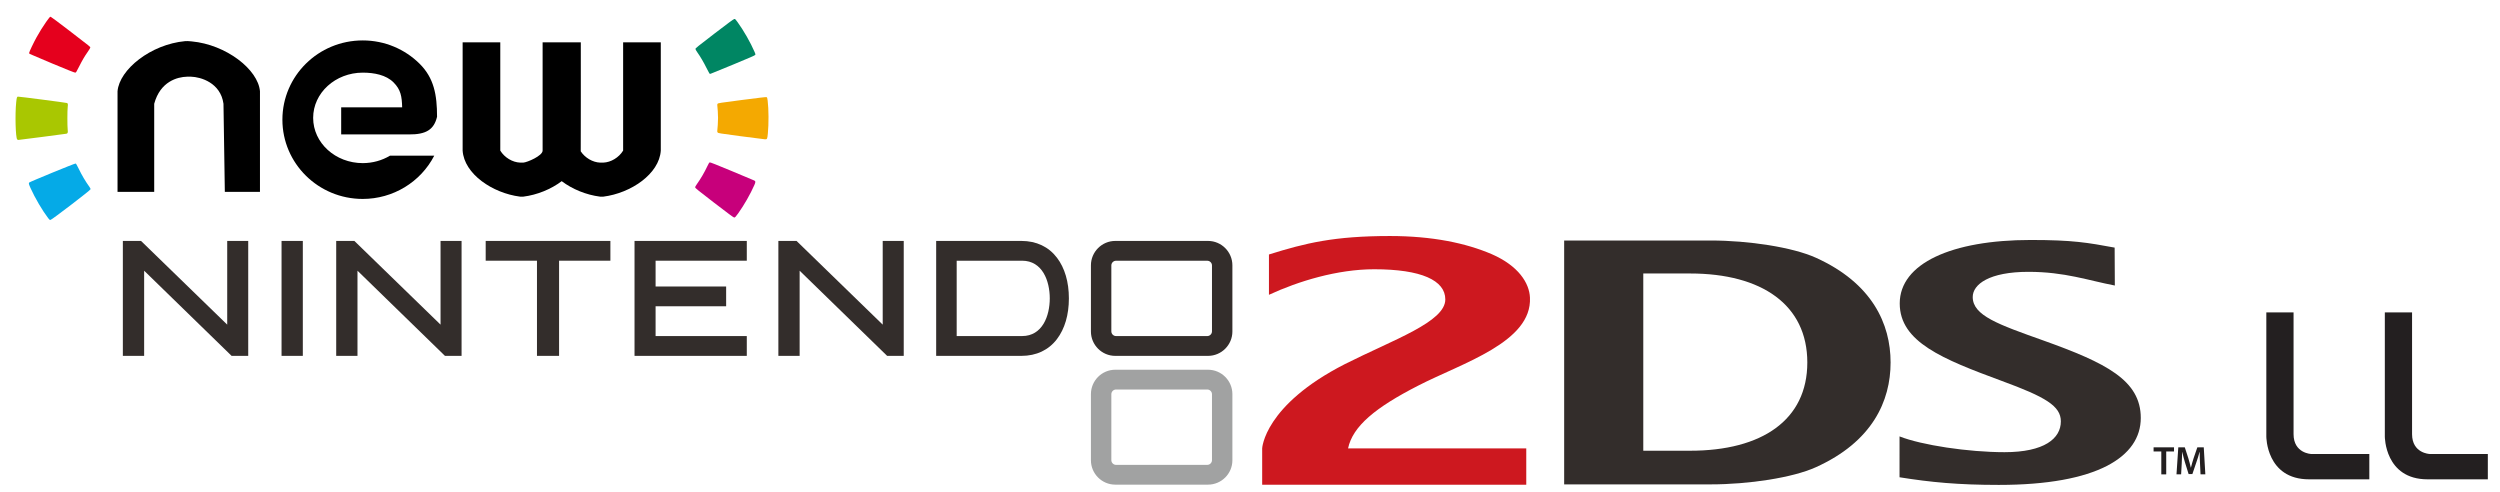
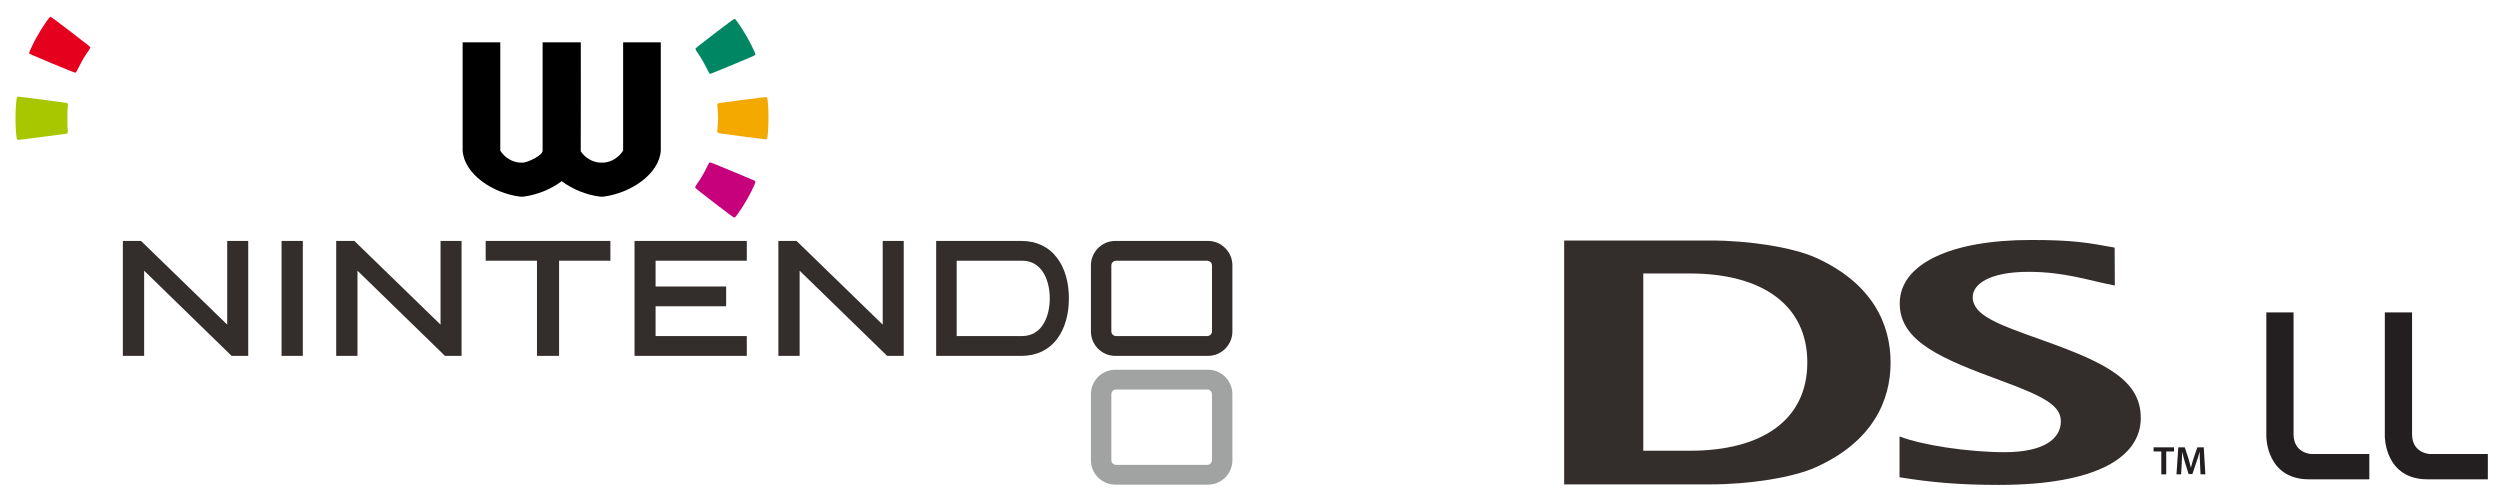
<svg xmlns="http://www.w3.org/2000/svg" xmlns:ns1="http://www.inkscape.org/namespaces/inkscape" xmlns:ns2="http://sodipodi.sourceforge.net/DTD/sodipodi-0.dtd" xmlns:ns3="&amp;#38;ns_ai;" version="1.1" width="2590" height="510" id="svg5765" ns1:version="0.91 r13725" ns2:docname="New Nintendo 2DS LL logo.svg">
  <ns2:namedview pagecolor="#ffffff" bordercolor="#666666" borderopacity="1" objecttolerance="10" gridtolerance="10" guidetolerance="10" ns1:pageopacity="0" ns1:pageshadow="2" ns1:window-width="1920" ns1:window-height="1001" id="namedview38" showgrid="false" ns1:zoom="0.22735481" ns1:cx="1621.7165" ns1:cy="79.015157" ns1:window-x="-9" ns1:window-y="-9" ns1:window-maximized="1" ns1:current-layer="layer2" />
  <defs id="defs5767">
    <clipPath id="clipPath4439">
      <path d="m 76.965,496.958 257.093,0 0,52.963 -257.093,0 0,-52.963 z" id="path4441" ns1:connector-curvature="0" />
    </clipPath>
    <pattern y="0" x="0" height="6" width="6" patternUnits="userSpaceOnUse" id="EMFhbasepattern" />
  </defs>
  <g ns1:groupmode="layer" id="layer2" ns1:label="Vectores" style="display:inline" transform="translate(0,240.709)">
    <g transform="translate(-301.522,-413.085)" id="layer1">
      <g transform="matrix(9.263,0,0,-9.263,-402.584,5397.076)" id="g4435">
        <g clip-path="url(#clipPath4439)" id="g4437">
          <g transform="translate(211.564,512.577)" id="g4443">
            <path d="m 0,0 c 0,-0.292 -0.241,-0.531 -0.534,-0.531 l -10.189,0 c -0.296,0 -0.533,0.239 -0.533,0.531 l 0,7.37 c 0,0.293 0.237,0.53 0.533,0.53 l 10.189,0 C -0.241,7.9 0,7.663 0,7.37 L 0,0 Z m -0.442,10.111 -10.375,0 c -1.502,0 -2.722,-1.229 -2.722,-2.726 l 0,-7.402 c 0,-1.495 1.22,-2.723 2.722,-2.723 l 10.375,0 c 1.502,0 2.725,1.228 2.725,2.723 l 0,7.402 c 0,1.497 -1.223,2.726 -2.725,2.726" id="path4445" style="fill:#a1a2a2;fill-opacity:1;fill-rule:nonzero;stroke:none" ns1:connector-curvature="0" />
          </g>
          <g transform="translate(92.134,533.763)" id="g4447">
            <path d="m 0,0 0,-9.524 -2.381,0 0,12.855 2.033,0 9.639,-9.363 0,9.363 1.904,0 0.446,0 0,-12.855 -1.86,0 L 0,0 Z" id="path4449" style="fill:#332d2b;fill-opacity:1;fill-rule:nonzero;stroke:none" ns1:connector-curvature="0" />
          </g>
          <g transform="translate(115.995,533.763)" id="g4451">
            <path d="m 0,0 0,-9.524 -2.38,0 0,12.855 2.031,0 9.639,-9.363 0,9.363 1.908,0 0.444,0 0,-12.855 -1.859,0 L 0,0 Z" id="path4453" style="fill:#332d2b;fill-opacity:1;fill-rule:nonzero;stroke:none" ns1:connector-curvature="0" />
          </g>
          <g transform="translate(165.447,533.763)" id="g4455">
            <path d="m 0,0 0,-9.524 -2.379,0 0,12.855 2.031,0 9.638,-9.363 0,9.363 1.907,0 0.445,0 0,-12.855 -1.858,0 L 0,0 Z" id="path4457" style="fill:#332d2b;fill-opacity:1;fill-rule:nonzero;stroke:none" ns1:connector-curvature="0" />
          </g>
          <g transform="translate(109.441,537.093)" id="g4459">
            <path d="m 0,0 0.44,0 0,-12.854 -2.379,0 L -1.939,0 0,0 Z" id="path4461" style="fill:#332d2b;fill-opacity:1;fill-rule:nonzero;stroke:none" ns1:connector-curvature="0" />
          </g>
          <g transform="translate(143.843,537.093)" id="g4463">
            <path d="m 0,0 0.438,0 0,-2.211 -5.74,0 0,-10.643 -2.472,0 0,10.643 -5.736,0 0,2.211 L 0,0 Z" id="path4465" style="fill:#332d2b;fill-opacity:1;fill-rule:nonzero;stroke:none" ns1:connector-curvature="0" />
          </g>
          <g transform="translate(159.09,537.093)" id="g4467">
            <path d="m 0,0 0.446,0 0,-2.211 -10.201,0 0,-2.885 7.891,0 0,-2.211 -7.891,0 0,-3.333 10.201,0 0,-2.214 -12.556,0 L -12.11,0 0,0 Z" id="path4469" style="fill:#332d2b;fill-opacity:1;fill-rule:nonzero;stroke:none" ns1:connector-curvature="0" />
          </g>
          <g transform="translate(190.321,526.453)" id="g4471">
            <path d="m 0,0 -7.31,0 0,8.429 0.068,0 7.242,0 C 2.287,8.429 3.101,6.156 3.101,4.217 3.101,2.27 2.287,0 0,0 M 3.905,8.762 C 2.976,9.988 1.598,10.64 -0.068,10.64 l -9.537,0 0,-12.855 9.537,0 c 1.666,0 3.044,0.651 3.973,1.878 0.871,1.143 1.334,2.713 1.334,4.554 0,1.831 -0.463,3.408 -1.334,4.545" id="path4473" style="fill:#332d2b;fill-opacity:1;fill-rule:nonzero;stroke:none" ns1:connector-curvature="0" />
          </g>
          <g transform="translate(211.564,526.981)" id="g4475">
            <path d="m 0,0 c 0,-0.29 -0.241,-0.529 -0.534,-0.529 l -10.189,0 c -0.296,0 -0.533,0.239 -0.533,0.529 l 0,7.37 c 0,0.291 0.237,0.528 0.533,0.528 l 10.189,0 C -0.241,7.898 0,7.661 0,7.37 L 0,0 Z m -0.442,10.112 -10.375,0 c -1.502,0 -2.722,-1.23 -2.722,-2.727 l 0,-7.404 c 0,-1.496 1.22,-2.724 2.722,-2.724 l 10.375,0 c 1.502,0 2.725,1.228 2.725,2.724 l 0,7.404 c 0,1.497 -1.223,2.727 -2.725,2.727" id="path4477" style="fill:#332d2b;fill-opacity:1;fill-rule:nonzero;stroke:none" ns1:connector-curvature="0" />
          </g>
          <g transform="translate(288.462,515.231)" id="g4479">
            <path d="m 0,0 c 2.469,-0.974 7.679,-1.764 11.744,-1.764 4.451,0 6.298,1.528 6.298,3.445 0,1.72 -1.714,2.731 -6.63,4.533 -6.571,2.429 -11.39,4.34 -11.39,8.656 0,4.47 5.798,7.099 14.642,7.099 4.748,0 6.378,-0.3 9.395,-0.853 l 0.021,-4.241 c -2.961,0.563 -5.586,1.531 -9.664,1.531 -4.369,0 -6.23,-1.387 -6.23,-2.817 0,-2.075 2.866,-3.067 7.898,-4.86 7.002,-2.507 10.898,-4.441 10.898,-8.667 0,-4.348 -4.878,-7.487 -15.882,-7.487 -4.52,0 -7.635,0.298 -11.1,0.855 L 0,0 Z" id="path4481" style="fill:#332d2b;fill-opacity:1;fill-rule:nonzero;stroke:none" ns1:connector-curvature="0" />
          </g>
          <g transform="translate(265.038,533.452)" id="g4483">
            <path d="m 0,0 -5.236,0 0,-19.823 5.236,0 c 8.039,0 13.11,3.437 13.11,9.871 C 13.11,-3.52 8.039,0 0,0 m 14.06,-21.67 c -2.593,-1.173 -7.491,-1.917 -11.777,-1.917 l -16.368,0 0,27.276 16.368,0 c 4.286,0 9.184,-0.754 11.779,-1.924 6.304,-2.846 8.362,-7.401 8.362,-11.717 0,-4.319 -2.039,-8.867 -8.364,-11.718" id="path4485" style="fill:#332d2b;fill-opacity:1;fill-rule:nonzero;stroke:none" ns1:connector-curvature="0" />
          </g>
          <g transform="translate(239.479,524.79)" id="g4487" />
          <g transform="translate(317.665,513.58)" id="g4491" />
          <g transform="translate(321.997,512.252)" id="g4495" />
        </g>
      </g>
    </g>
    <g id="g4344" transform="translate(38.151,10)">
      <g id="g4237" transform="matrix(1.149,0,0,1.149,-118.267,-365.409)">
-         <path id="path3412" d="m 113.225,296.597 c -5.325,-6.976 -11.908,-18.185 -15.974,-27.202 -1.507,-3.342 -1.737,-4.225 -1.285,-4.938 0.388,-0.613 41.22,-17.375 41.905,-17.203 0.455,0.114 1.104,1.189 2.679,4.437 3.042,6.276 6.101,11.453 9.897,16.755 0.772,1.079 0.982,1.597 0.854,2.106 -0.243,0.966 -34.78,27.392 -35.996,27.541 -0.768,0.094 -0.981,-0.059 -2.079,-1.498 z" style="display:inline;fill:#05aae7" ns1:connector-curvature="0" />
        <path id="path3410" d="m 85.225,225.528 c -1.462,-1.616 -2.026,-22.668 -0.896,-33.463 0.428,-4.09 0.65,-4.863 1.468,-5.123 0.506,-0.161 43.407,5.415 44.29,5.756 0.886,0.342 1.019,1.033 0.691,3.587 -0.388,3.018 -0.402,17.239 -0.019,20.4 0.313,2.584 0.063,3.429 -1.094,3.702 -0.859,0.203 -42.721,5.624 -43.427,5.624 -0.317,0 -0.773,-0.217 -1.013,-0.483 z" style="display:inline;fill:#a9c701" ns1:connector-curvature="0" />
        <path id="path3406" d="m 116.785,157.062 c -10.971,-4.576 -20.135,-8.476 -20.366,-8.667 -0.231,-0.191 -0.419,-0.584 -0.419,-0.873 0,-0.804 4.045,-9.309 6.695,-14.076 2.762,-4.97 5.437,-9.267 8.601,-13.818 2.657,-3.821 3.426,-4.703 4.096,-4.701 0.271,8.3e-4 7.899,5.69 16.95,12.643 19.781,15.194 18.79,14.395 18.784,15.146 -0.003,0.329 -0.972,1.977 -2.154,3.661 -3.035,4.326 -4.993,7.664 -8.011,13.661 -2.462,4.892 -2.677,5.223 -3.429,5.282 -0.532,0.041 -7.523,-2.741 -20.748,-8.257 z" style="display:inline;fill:#e5001d" ns1:connector-curvature="0" />
      </g>
      <g id="g4232" transform="matrix(1.123,0,0,1.123,-379.732,-360.154)">
-         <path id="path3414" d="m 987.734,223.152 c -20.075,-2.68 -20.974,-2.824 -21.479,-3.447 -0.39,-0.482 -0.486,-0.904 -0.37,-1.629 0.292,-1.828 0.693,-8.645 0.694,-11.813 0,-3.087 -0.405,-9.994 -0.688,-11.689 -0.097,-0.579 0.014,-1.044 0.343,-1.444 0.448,-0.545 2.165,-0.808 22.535,-3.455 15.358,-1.996 22.199,-2.786 22.541,-2.602 0.611,0.327 0.736,0.716 1.06,3.288 0.966,7.675 1.036,21.544 0.155,30.423 -0.49,4.934 -0.644,5.245 -2.579,5.196 -0.693,-0.017 -10.689,-1.29 -22.213,-2.828 z" style="display:inline;fill:#f4a901" ns1:connector-curvature="0" />
+         <path id="path3414" d="m 987.734,223.152 c -20.075,-2.68 -20.974,-2.824 -21.479,-3.447 -0.39,-0.482 -0.486,-0.904 -0.37,-1.629 0.292,-1.828 0.693,-8.645 0.694,-11.813 0,-3.087 -0.405,-9.994 -0.688,-11.689 -0.097,-0.579 0.014,-1.044 0.343,-1.444 0.448,-0.545 2.165,-0.808 22.535,-3.455 15.358,-1.996 22.199,-2.786 22.541,-2.602 0.611,0.327 0.736,0.716 1.06,3.288 0.966,7.675 1.036,21.544 0.155,30.423 -0.49,4.934 -0.644,5.245 -2.579,5.196 -0.693,-0.017 -10.689,-1.29 -22.213,-2.828 " style="display:inline;fill:#f4a901" ns1:connector-curvature="0" />
        <path id="path3408" d="m 963.154,284.626 c -14.83,-11.404 -17.568,-13.615 -17.64,-14.245 -0.064,-0.552 0.335,-1.339 1.536,-3.029 3.628,-5.104 6.994,-10.879 9.742,-16.712 1.183,-2.512 1.654,-3.247 2.162,-3.374 0.47,-0.118 6.119,2.112 20.491,8.09 10.913,4.539 20.196,8.436 20.629,8.659 1.228,0.635 1.232,1.374 0.02,4.127 -3.706,8.422 -9.337,18.285 -14.937,26.167 -2.261,3.182 -2.907,3.842 -3.745,3.828 -0.497,-0.009 -5.842,-3.964 -18.257,-13.511 z" style="display:inline;fill:#c7007b" ns1:connector-curvature="0" />
        <path id="path3404" d="m 958.591,165.204 c -0.234,-0.273 -1.424,-2.532 -2.645,-5.021 -2.46,-5.017 -5.691,-10.525 -8.418,-14.355 -1.118,-1.57 -1.79,-2.786 -1.791,-3.239 -1.1e-4,-0.636 2.143,-2.366 17.486,-14.116 12.75,-9.765 17.717,-13.42 18.341,-13.495 0.805,-0.098 0.975,0.061 2.918,2.733 5.721,7.87 12.01,18.876 15.834,27.712 0.846,1.954 0.882,2.156 0.497,2.743 -0.313,0.477 -5.372,2.683 -20.468,8.923 -11.029,4.559 -20.339,8.362 -20.69,8.45 -0.426,0.107 -0.779,-0.005 -1.063,-0.335 z" style="display:inline;fill:#008663" ns1:connector-curvature="0" />
      </g>
      <path ns2:nodetypes="cccccccccccccccccccccccccccc" ns1:connector-curvature="0" id="rect4252" d="m 524.551,-206.838 0,0.002 -0.553,0 0,112.158 c 0.037,5.407 -16.092,12.208 -19.998,12.438 -1.767,0.003 -1.534,0.002 -3.301,0 -7.95,-0.297 -16.175,-5.268 -20.551,-12.438 l 0,-112.158 -39.008,0 0,112.158 c 1.564,24.197 30.998,44.067 59.434,47.682 10e-4,1.62e-4 0.003,-1.62e-4 0.004,0 0.018,0.002 0.036,0.005 0.055,0.008 1.127,-0.013 2.293,-0.003 3.434,0 14.177,-1.791 28.606,-7.628 39.711,-16.027 11.09,8.389 25.495,14.22 39.654,16.02 0.001,1.6e-4 0.005,-1.7e-4 0.006,0 0.018,0.002 0.036,0.005 0.055,0.008 1.127,-0.013 2.293,-0.003 3.434,0 28.454,-3.595 57.928,-23.476 59.492,-47.689 l 0,-112.16 -39.01,0 0,112.16 c -4.376,7.169 -12.601,12.141 -20.551,12.438 -1.767,0.003 -1.534,0.002 -3.301,0 -7.675,-0.287 -15.595,-4.936 -20.072,-11.707 0.158,-37.554 0.074,-75.278 0.074,-112.891 z" style="fill:#000000;fill-opacity:1;fill-rule:evenodd;stroke:none;stroke-width:1px;stroke-linecap:butt;stroke-linejoin:miter;stroke-opacity:1" />
-       <path ns2:nodetypes="ccccccccccccc" ns1:connector-curvature="0" id="rect4252-2" d="m 194.778,-51.946 -1.399,-91.252 c -2.97,-21.826 -23.633,-27.783 -33.618,-28.059 -2.219,-0.003 -1.927,-0.002 -4.146,0 -9.985,0.276 -27.732,4.873 -34.006,28.059 l -4.6e-4,91.25 -37.994,0 0,-104.25 c 1.964,-22.491 34.284,-48.52 69.999,-51.879 4.207,-0.242 5.109,0.313 6.86,0.268 35.738,3.341 68.732,29.106 70.697,51.612 l 5e-5,104.252 z" style="display:inline;fill:#000000;fill-opacity:1;fill-rule:evenodd;stroke:none;stroke-width:1px;stroke-linecap:butt;stroke-linejoin:miter;stroke-opacity:1" />
-       <path ns2:nodetypes="csscccscscccccssc" ns1:connector-curvature="0" id="rect4332" d="m 337.617,-208.826 c -45.95,-1.2e-4 -83.2,36.763 -83.199,82.111 4.7e-4,45.348 37.25,82.109 83.199,82.109 31.292,8.7e-5 59.938,-17.328 74.139,-44.848 l -45.828,0 c -8.374,5.033 -18.181,7.725 -28.213,7.744 -28.409,-1.5e-5 -51.439,-20.984 -51.439,-46.869 9e-5,-25.885 23.03,-46.869 51.439,-46.869 11.888,0.013 24.133,2.399 31.824,10.09 7.591,7.591 8.651,14.65 8.943,25.871 l -63.171,0 0,28.041 70.232,0 c 17.832,0.17 25.945,-5.058 29.088,-18.293 3.1e-4,-22.674 -3.127,-40.178 -18.183,-55.038 -15.056,-14.859 -35.856,-24.05 -58.831,-24.05 z" style="fill:#000000;fill-opacity:1;fill-rule:evenodd;stroke:none;stroke-width:1px;stroke-linecap:butt;stroke-linejoin:miter;stroke-opacity:1" />
    </g>
    <g id="g4193" transform="matrix(12.277,0,0,12.277,-28180.554,-2602.113)">
      <g ns3:extraneous="self" id="g7" transform="translate(2305.894,212.047)">
        <polygon points="171.883,20.327 171.883,18.394 171.231,18.394 171.231,18.045 172.955,18.045 172.955,18.394 172.298,18.394 172.298,20.327 " id="polygon33" style="fill:#231f20" />
        <path d="m 175.149,19.396 c -0.014,-0.295 -0.03,-0.649 -0.026,-0.958 l -0.012,0 c -0.075,0.277 -0.168,0.586 -0.271,0.873 l -0.335,0.99 -0.318,0 -0.305,-0.977 c -0.088,-0.291 -0.169,-0.603 -0.229,-0.887 l -0.008,0 c -0.011,0.298 -0.022,0.661 -0.039,0.971 l -0.051,0.918 -0.391,0 0.153,-2.281 0.548,0 0.298,0.918 c 0.081,0.266 0.152,0.537 0.21,0.791 l 0.01,0 c 0.062,-0.246 0.139,-0.528 0.228,-0.797 l 0.313,-0.912 0.542,0 0.133,2.281 -0.406,0 -0.044,-0.93 z" id="path35" ns1:connector-curvature="0" style="fill:#231f20" />
        <path d="m 190.745,6.659 0,10.473 c 0,0 -0.014,3.613 3.61,3.613 l 5.082,0 0,-2.139 -4.911,0 c 0,0 -1.483,-0.053 -1.483,-1.674 l 0,-10.273 -2.298,0 z" id="path39" ns1:connector-curvature="0" style="fill:#231f20" />
      </g>
      <path id="path39-0" d="m 2486.639,218.706 0,10.473 c 0,0 -0.014,3.613 3.61,3.613 l 5.082,0 0,-2.139 -4.911,0 c 0,0 -1.483,-0.053 -1.483,-1.674 l 0,-10.273 -2.298,0 z" style="fill:#231f20" ns1:connector-curvature="0" />
    </g>
    <g id="g4222" transform="matrix(15.065,0,0,15.065,-19469.33,-6899.329)">
-       <path style="fill:#cd181f;fill-opacity:1;fill-rule:nonzero;stroke:none" d="m 1379.153,475.326 0,-2.498 c 0,0 0.127,-2.963 5.694,-5.8 3.365,-1.693 6.9,-2.9 6.9,-4.445 0,-1.312 -1.651,-2.074 -4.889,-2.074 -2.54,0 -5.228,0.825 -7.239,1.757 l 0,-2.773 c 2.498,-0.783 4.487,-1.27 8.318,-1.27 2.921,0 5.228,0.487 7.006,1.249 1.841,0.804 2.582,1.99 2.625,2.984 0.148,3.069 -4.635,4.487 -7.683,6.054 -2.942,1.503 -4.508,2.794 -4.826,4.318 l 12.255,0 0,2.498 -18.161,0 z" id="path4205" ns1:connector-curvature="0" />
-     </g>
+       </g>
  </g>
  <g id="g3400" transform="translate(51.947,489.521)" />
</svg>